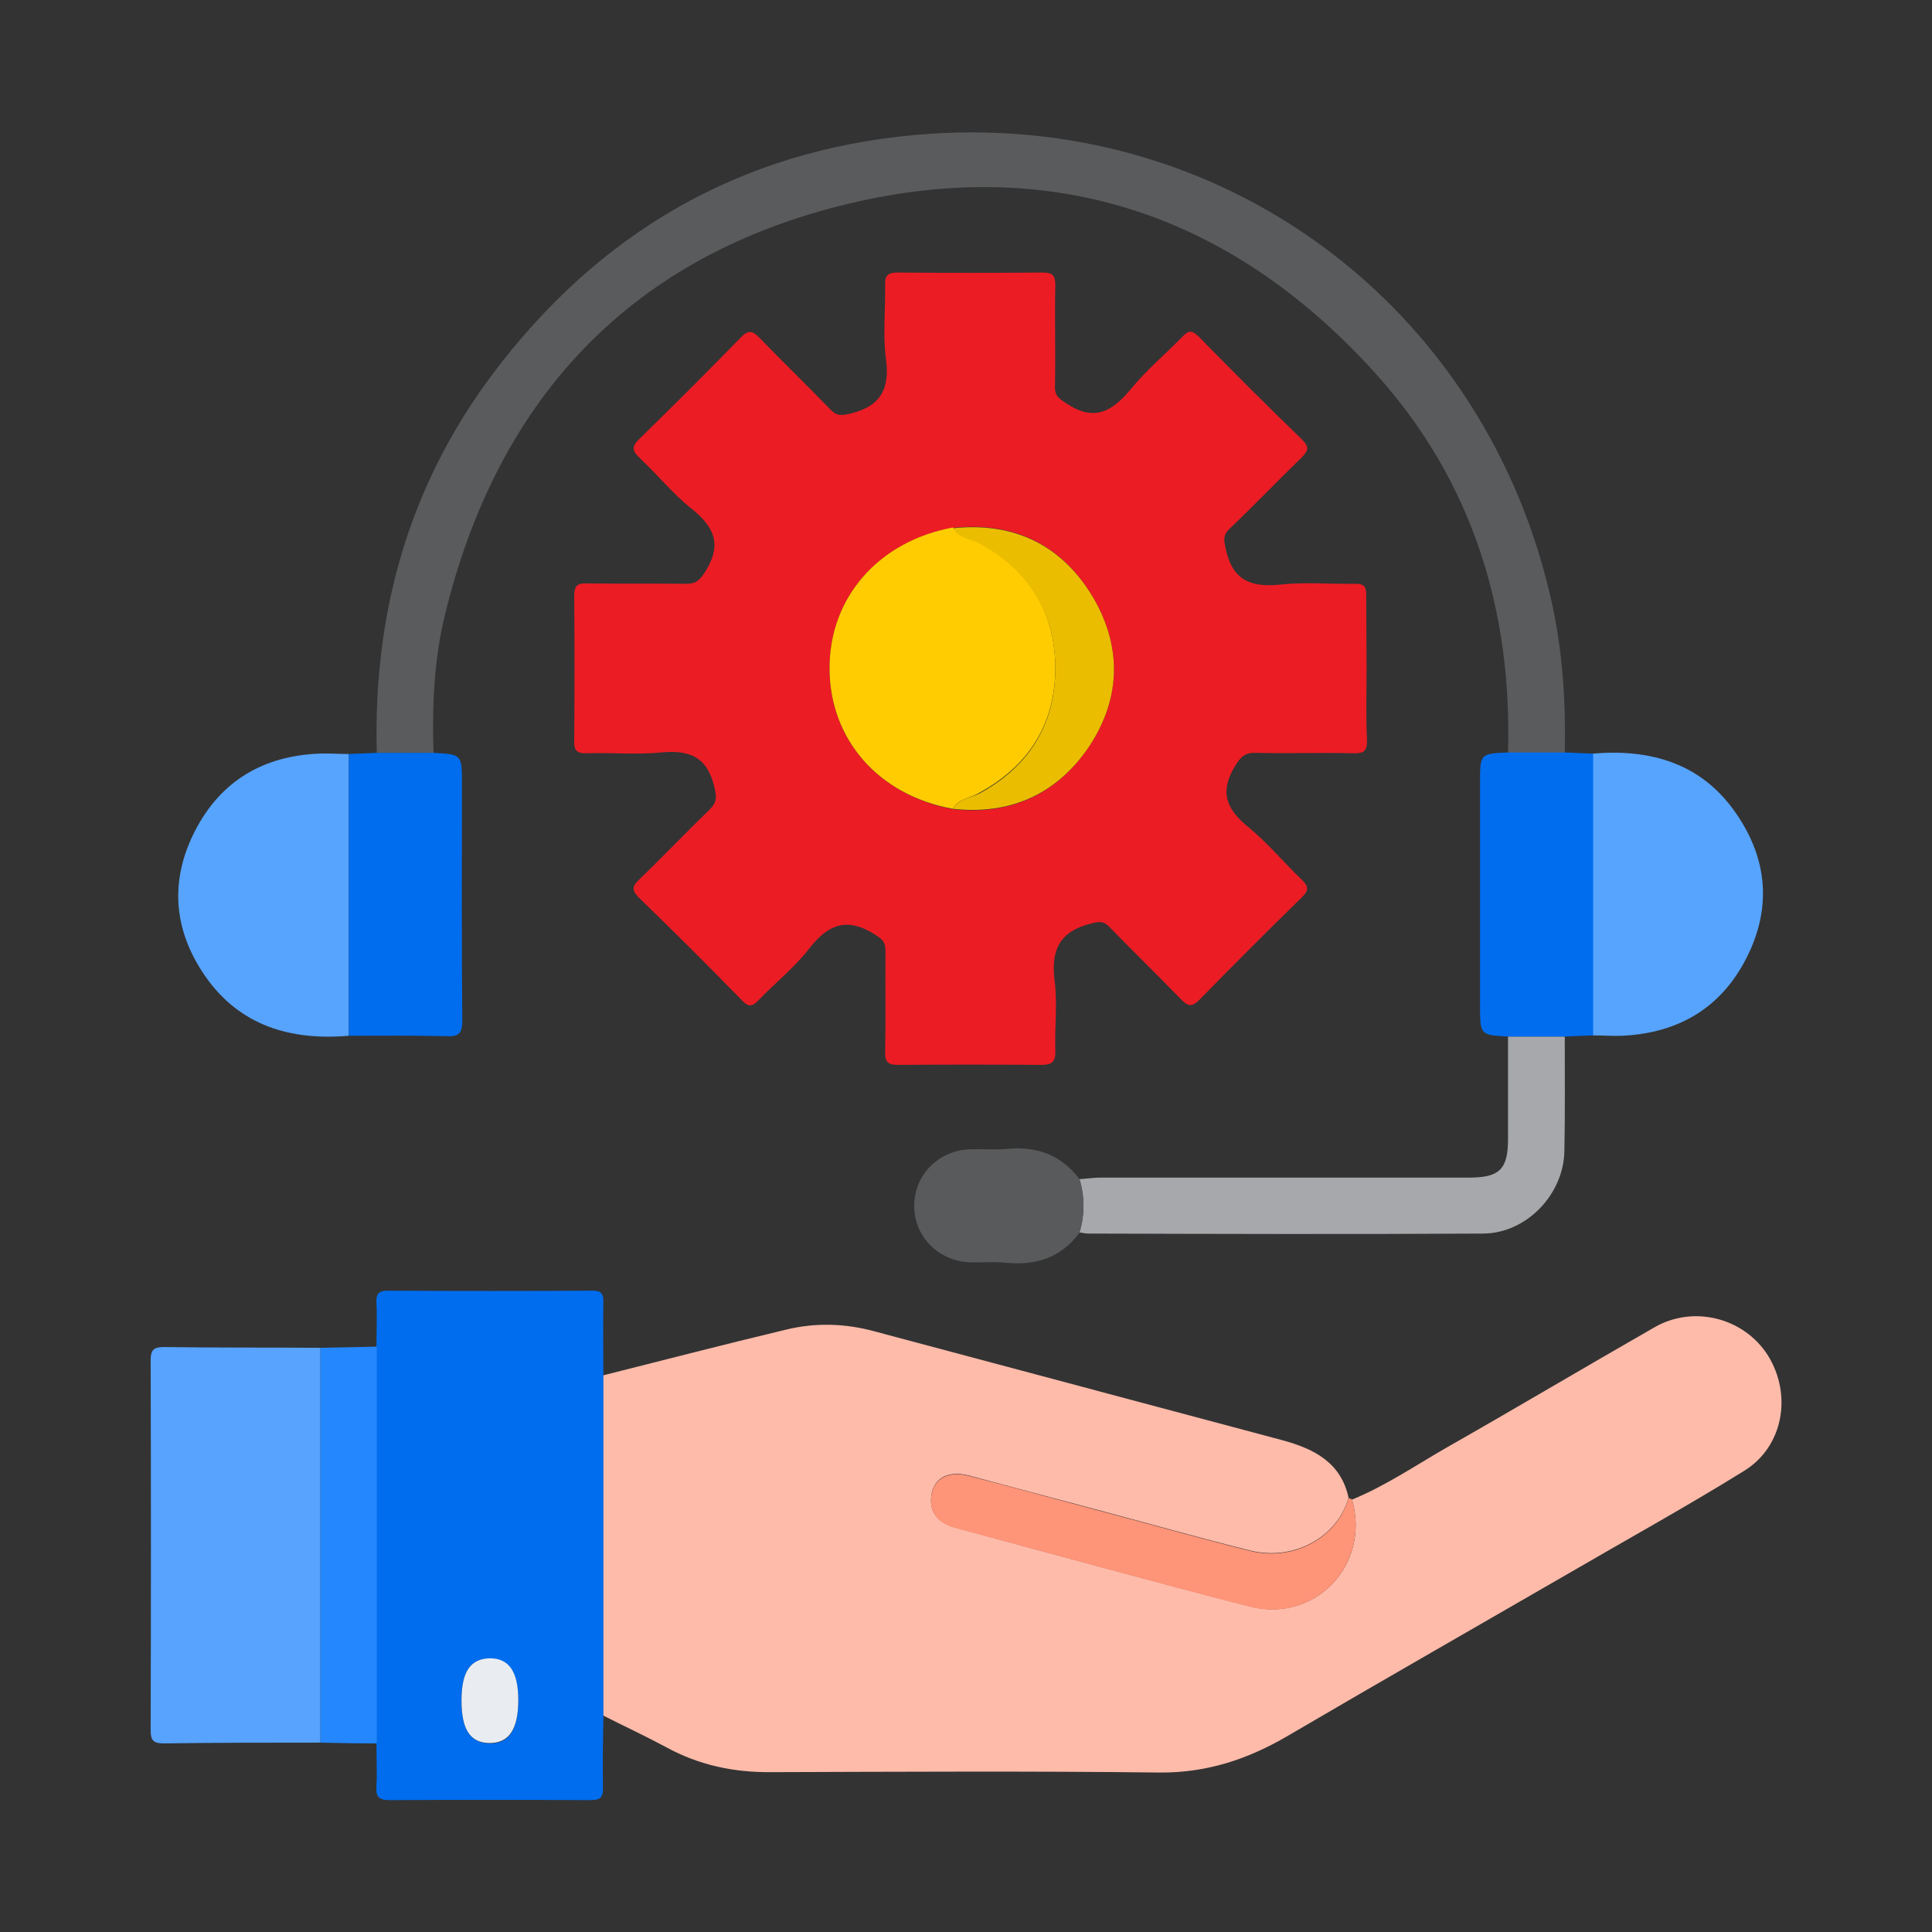
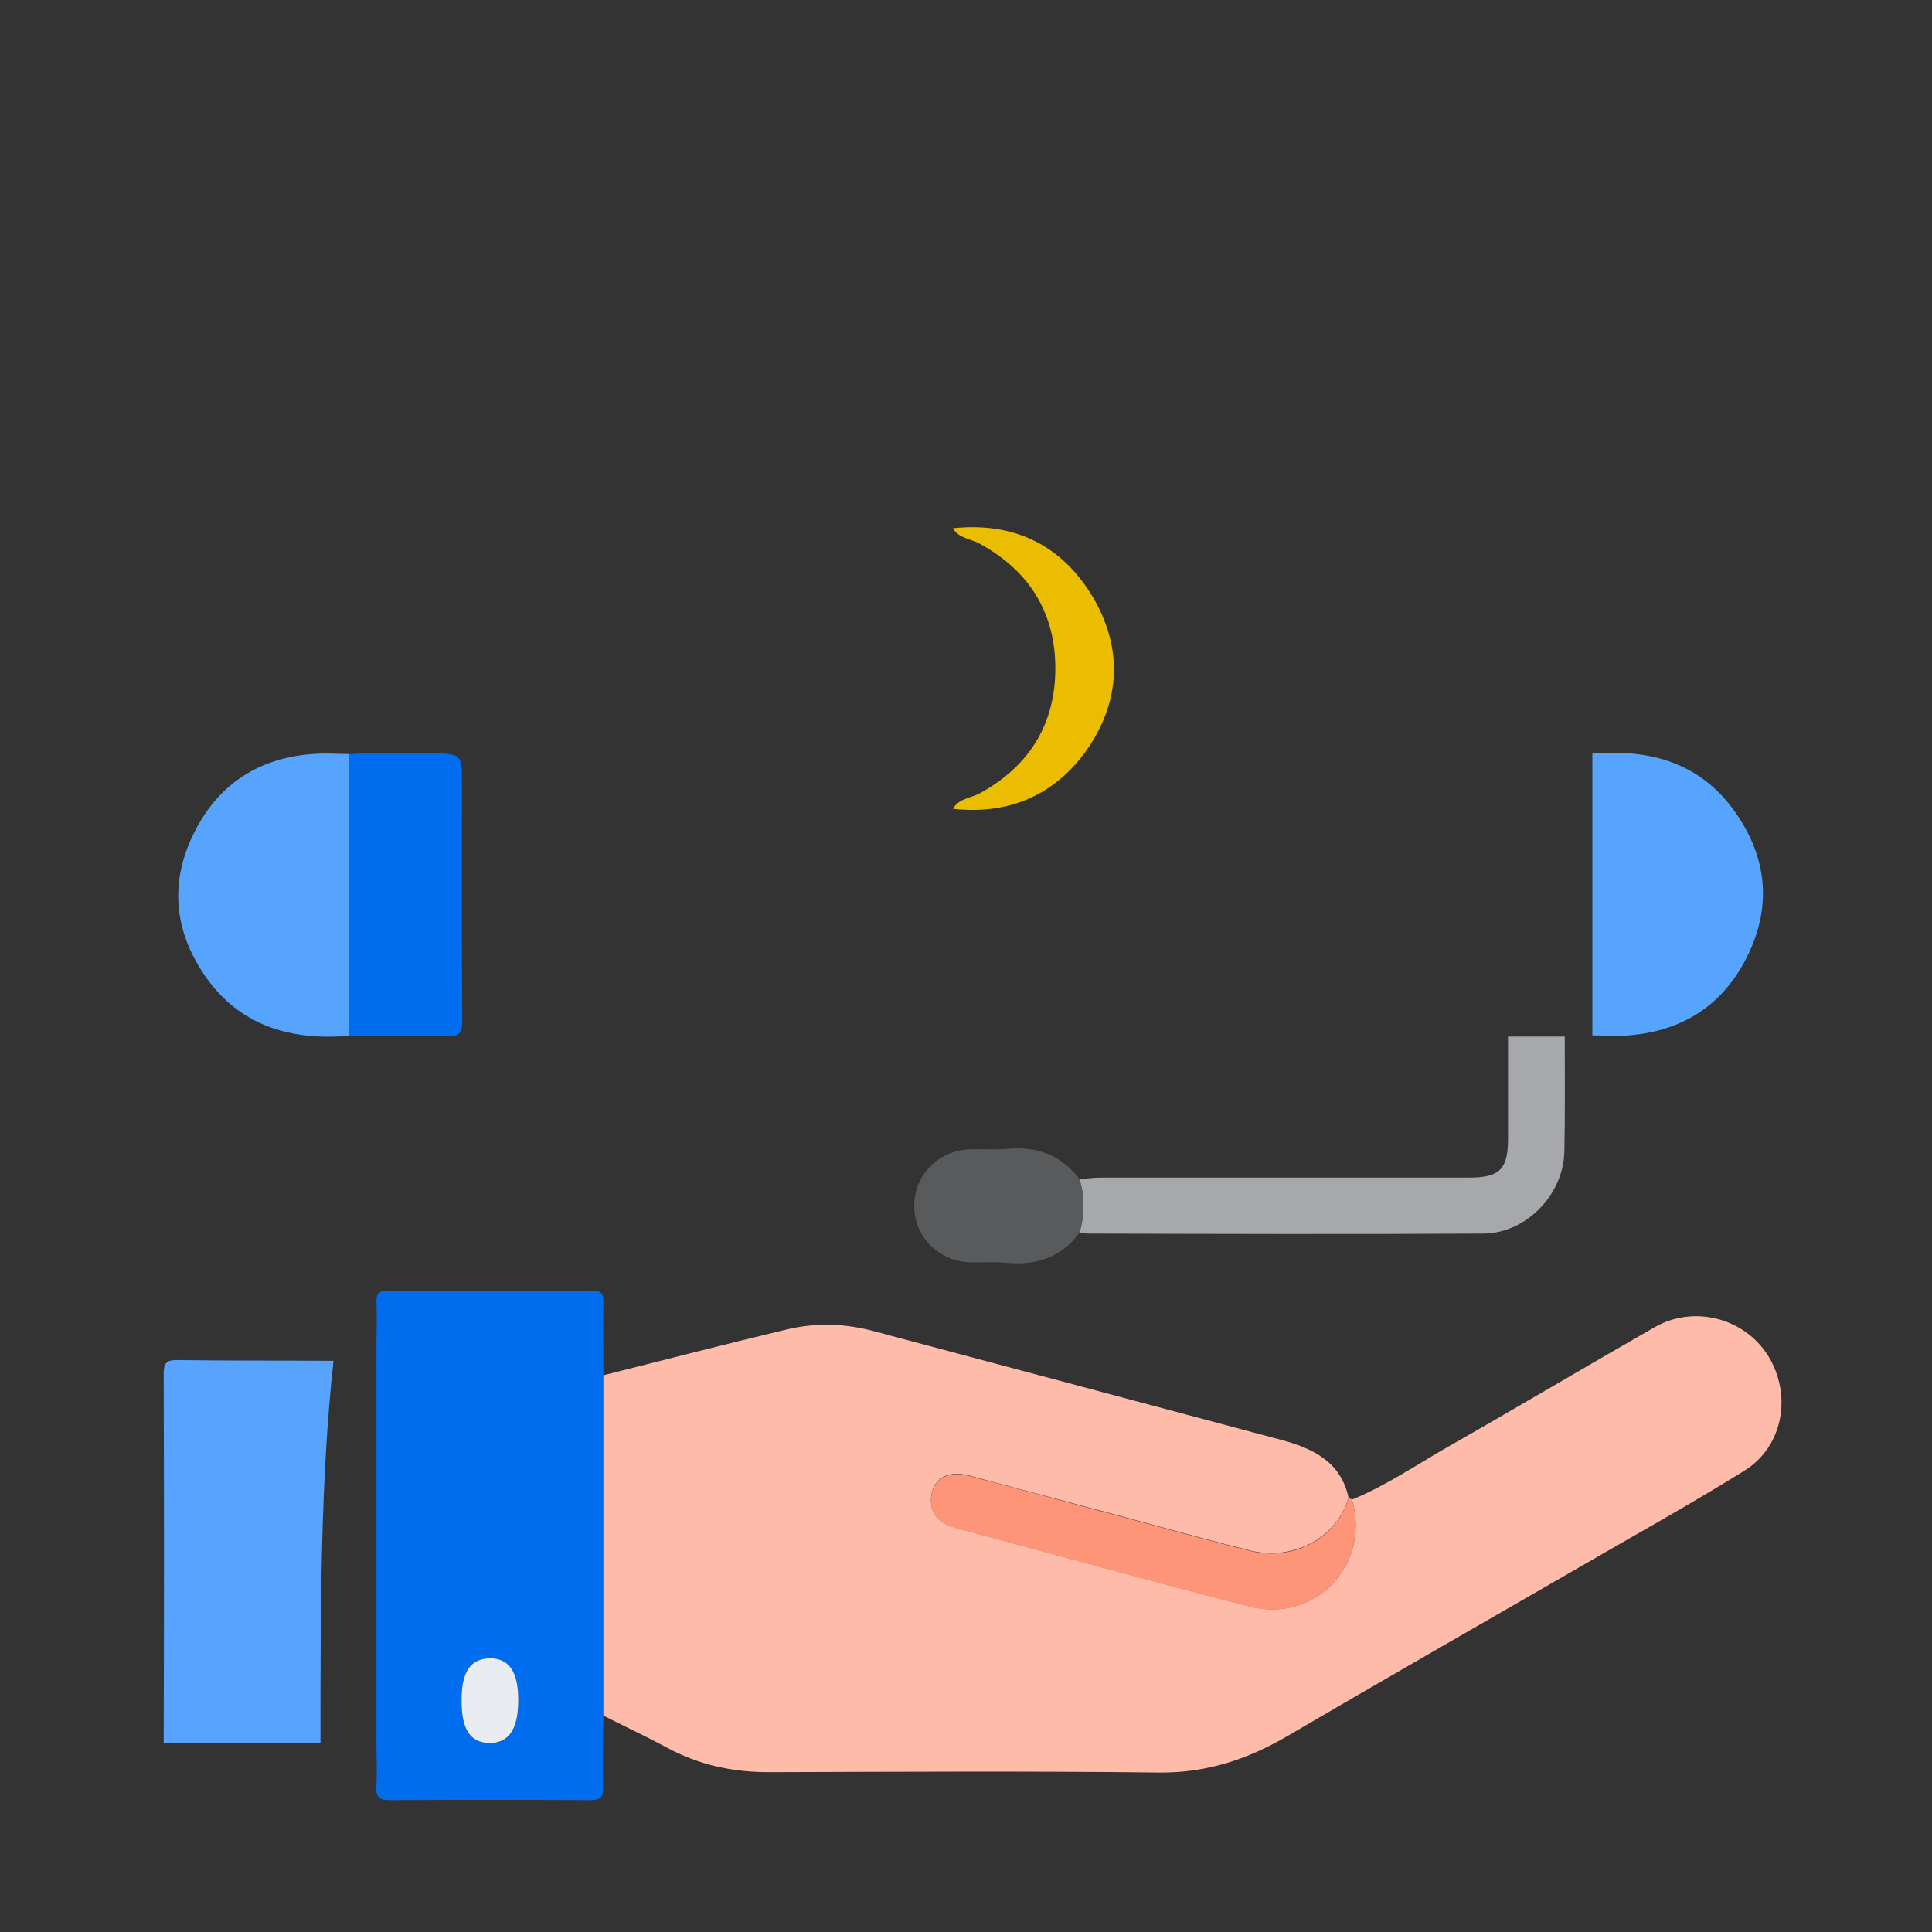
<svg xmlns="http://www.w3.org/2000/svg" version="1.1" id="Layer_1" x="0px" y="0px" viewBox="0 0 504 504" style="enable-background:new 0 0 504 504;" xml:space="preserve">
  <rect x="0" y="0" width="504" height="504" fill="#333333" stroke="none" />
  <style type="text/css">

	.st0{fill:#EC1C24;}

	.st1{fill:#FEBBAA;}

	.st2{fill:#006DEF;}

	.st3{fill:#5A5B5D;}

	.st4{fill:#57A3FE;}

	.st5{fill:#57A4FE;}

	.st6{fill:#A6A8AB;}

	.st7{fill:#FE9478;}

	.st8{fill:#2487FE;}

	.st9{fill:#595A5C;}

	.st10{fill:#FECC00;}

	.st11{fill:#EBBD00;}

	.st12{fill:#E9EDF1;}

</style>
  <g>
-     <path class="st0" d="M356.5,174.6c0,6.1-0.2,12.3,0.1,18.4c0.1,3-0.9,3.6-3.6,3.5c-8.4-0.2-16.9,0.1-25.4-0.1    c-2.8-0.1-3.9,1-5.4,3.4c-4.2,6.9-2.2,11.4,3.5,16c5,4.1,9.1,9.1,13.8,13.6c1.8,1.7,2.1,2.8,0.1,4.7c-9,8.8-17.9,17.7-26.7,26.7    c-1.9,1.9-2.9,1.8-4.7,0c-6.2-6.4-12.6-12.6-18.8-19c-1.5-1.6-2.7-1.4-4.7-0.9c-8.1,2-10.6,6.7-9.6,14.8c0.8,6,0,12.3,0.2,18.4    c0.1,3.2-1.1,3.7-3.9,3.7c-12.3-0.1-24.6-0.1-36.9,0c-2.8,0-3.7-0.6-3.6-3.5c0.2-8.8,0-17.5,0.1-26.3c0-2.4-1-3.1-2.9-4.3    c-7-4.4-11.9-2.7-16.8,3.5c-3.9,5.1-9.1,9.2-13.5,13.8c-1.7,1.8-2.7,1.6-4.3-0.1c-8.8-9-17.7-17.9-26.8-26.7    c-2.2-2.2-1.6-3.2,0.3-5c6.1-5.9,11.9-12,18-17.9c2.1-2,2-3.4,1.3-6.2c-1.9-7.8-6.6-9.5-13.9-8.8c-6.4,0.6-12.9,0-19.3,0.2    c-2.6,0.1-3.4-0.7-3.3-3.3c0.1-12.6,0.1-25.2,0-37.8c0-2.7,0.9-3.3,3.4-3.2c8.6,0.1,17.2,0,25.8,0.1c2.6,0,3.6-1,5-3.2    c4.4-7,2.4-11.6-3.6-16.4c-4.9-3.9-8.9-8.9-13.5-13.2c-1.9-1.8-2.3-2.9-0.1-5c8.9-8.7,17.7-17.5,26.4-26.4c2-2.1,3.1-1.9,5,0.1    c6.1,6.3,12.4,12.4,18.5,18.7c1.6,1.7,2.9,1.5,5.1,1c8-1.9,10.4-6.5,9.3-14.4c-0.8-6.2-0.1-12.6-0.2-18.9c-0.1-2.4,0.4-3.5,3.2-3.5    c12.6,0.1,25.2,0.1,37.8,0c2.6,0,3.4,0.6,3.4,3.3c-0.2,8.8,0.1,17.5-0.1,26.3c-0.1,2.6,1.1,3.3,3.1,4.6c7.2,4.8,11.9,2,16.7-3.8    c4.1-5,9.1-9.2,13.6-13.8c1.5-1.6,2.4-1.5,4,0c8.9,9.1,17.9,18.1,27.1,27c2,2,1.5,3-0.2,4.7c-6.3,6.1-12.3,12.4-18.7,18.5    c-1.9,1.8-1.5,3.1-1,5.5c1.8,8,6.5,9.9,14.2,9.1c6.4-0.7,12.9-0.1,19.3-0.2c2.4-0.1,3.2,0.6,3.1,3.1    C356.4,161.7,356.5,168.2,356.5,174.6z M248.6,137.7c-19.4,3.5-32.2,18.1-32.2,36.7c0,18.5,12.8,33.1,32.2,36.7    c14.7,1.6,26.6-3.6,35-15.6c8.7-12.5,9.3-26.2,1.7-39.4C277.2,142.2,264.7,136,248.6,137.7z" />
    <path class="st1" d="M352.7,391.2c8.8-3.6,16.7-9,24.9-13.7c18.1-10.3,36.1-21,54.1-31.3c10.2-5.8,23.3-2.4,29.5,7.4    c6.4,10.3,4,23.8-6.2,30.1c-15,9.3-30.4,17.8-45.7,26.7c-24.4,14.1-48.9,28.1-73.3,42.4c-10.4,6.1-21.1,9.7-33.5,9.6    c-33.8-0.4-67.6-0.2-101.3-0.1c-9.7,0.1-18.8-1.8-27.4-6.5c-5.4-2.9-11-5.5-16.5-8.3c0-29.6,0-59.1,0-88.7    c15.9-4,31.7-8.1,47.6-11.9c7.7-1.9,15.5-1.7,23.2,0.4c35.5,9.5,70.9,18.9,106.4,28.4c8.1,2.2,15.3,5.7,17.3,15    c-2.9,10.3-14.3,16.6-25.6,13.8c-12.5-3.1-24.8-6.6-37.2-9.9c-12.1-3.2-24.2-6.5-36.3-9.7c-5.1-1.3-8.7,0.5-9.6,4.5    c-1,4.5,1.2,7.8,6.1,9.1c25.5,6.9,51,13.9,76.6,20.5C343,423.6,357.6,408.2,352.7,391.2z" />
    <path class="st2" d="M157.4,358.8c0,29.6,0,59.1,0,88.7c-0.1,6.3-0.2,12.5-0.1,18.8c0.1,2.7-0.8,3.3-3.4,3.3    c-17.4-0.1-34.9-0.1-52.3,0c-3,0-3.6-1.1-3.4-3.7c0.2-3.7,0-7.3,0-11c0-34.5,0-69,0-103.5c0-3.8,0.2-7.7,0-11.5    c-0.1-2.2,0.4-3.2,3-3.2c17.8,0.1,35.5,0.1,53.3,0c2.2,0,2.9,0.6,2.9,2.8C157.3,345.9,157.4,352.4,157.4,358.8z M120.4,443.6    c0,7.6,2.2,11,7.2,11.2c5.1,0.2,7.6-3.5,7.6-11.2c0-7.4-2.4-10.9-7.4-10.9C122.7,432.6,120.4,436.1,120.4,443.6z" />
-     <path class="st3" d="M98.3,196.4c-1-36.3,8.3-69.6,30.2-98.8c27.6-36.8,64.4-58.3,110.3-62.4c79.7-7.2,149.3,44.6,166.2,122.8    c2.7,12.7,3.5,25.5,3.2,38.5c-4.9,0-9.9,0-14.8,0c1.1-37.3-9.3-71-34.4-98.9c-37.9-42.1-85.5-57.8-140.3-43.8    c-55.3,14.1-89.1,51.1-102.6,106.5c-2.9,11.8-3.4,24-3,36.2C108.1,196.4,103.2,196.4,98.3,196.4z" />
-     <path class="st4" d="M83.6,454.6c-13.7,0-27.3,0-40.9,0.2c-2.6,0-3.4-0.7-3.4-3.4c0.1-32.2,0.1-64.4,0-96.6c0-2.6,0.8-3.4,3.4-3.4    c13.6,0.2,27.3,0.1,40.9,0.2C83.6,385.9,83.6,420.3,83.6,454.6z" />
+     <path class="st4" d="M83.6,454.6c-13.7,0-27.3,0-40.9,0.2c0.1-32.2,0.1-64.4,0-96.6c0-2.6,0.8-3.4,3.4-3.4    c13.6,0.2,27.3,0.1,40.9,0.2C83.6,385.9,83.6,420.3,83.6,454.6z" />
    <path class="st5" d="M91,270.2c-15.2,1.3-28.5-2.6-37.5-15.6c-8.3-12-9.3-24.9-2.6-37.9c6.7-13,17.8-19.5,32.3-20.1    c2.6-0.1,5.2,0.1,7.8,0.1C91,221.1,91,245.6,91,270.2z" />
    <path class="st5" d="M415.4,196.6c15.2-1.3,28.5,2.5,37.5,15.6c8.3,12,9.3,24.9,2.6,37.9c-6.7,13-17.8,19.4-32.3,20.1    c-2.6,0.1-5.2-0.1-7.8-0.1C415.4,245.6,415.4,221.1,415.4,196.6z" />
    <path class="st6" d="M281.6,307.6c1.8-0.1,3.7-0.4,5.5-0.4c32.1,0,64.1,0,96.2,0c7.9,0,10.1-2.2,10.1-10.1c0-8.9,0-17.8,0-26.7    c4.9,0,9.9,0,14.8,0c0,10,0.1,20-0.1,29.9c-0.2,11.3-9.9,21.4-21.1,21.5c-34.4,0.2-68.8,0.1-103.1,0c-0.8,0-1.5-0.2-2.3-0.3    C283,316.9,283,312.2,281.6,307.6z" />
    <path class="st2" d="M91,270.2c0-24.5,0-49,0-73.5c2.4-0.1,4.9-0.2,7.3-0.3c4.9,0,9.9,0,14.8,0c7.4,0.4,7.4,0.4,7.4,8    c0,20.5-0.1,41.1,0.1,61.6c0,3.4-0.7,4.5-4.2,4.3C107.8,270.1,99.4,270.2,91,270.2z" />
-     <path class="st2" d="M408.2,270.4c-4.9,0-9.9,0-14.8,0c-7.3-0.4-7.3-0.4-7.3-8.1c0-19.3,0-38.6,0-58c0-7.7,0-7.7,7.4-8    c4.9,0,9.9,0,14.8,0c2.4,0.1,4.9,0.2,7.3,0.3c0,24.5,0,49,0,73.5C413,270.2,410.6,270.3,408.2,270.4z" />
    <path class="st7" d="M352.7,391.2c4.9,17-9.7,32.4-26.9,27.9c-25.6-6.6-51.1-13.7-76.6-20.5c-4.9-1.3-7.1-4.6-6.1-9.1    c0.9-4,4.5-5.8,9.6-4.5c12.1,3.1,24.2,6.5,36.3,9.7c12.4,3.3,24.8,6.8,37.2,9.9c11.3,2.8,22.7-3.5,25.6-13.8    C352.2,390.9,352.5,391,352.7,391.2z" />
-     <path class="st8" d="M83.6,454.6c0-34.3,0-68.7,0-103c4.9-0.1,9.8-0.2,14.7-0.3c0,34.5,0,69,0,103.5    C93.3,454.8,88.4,454.7,83.6,454.6z" />
    <path class="st9" d="M281.6,307.6c1.4,4.7,1.4,9.3,0,14c-4.9,6.6-11.5,8.6-19.4,7.8c-3-0.3-6.1,0-9.2-0.1    c-8.2-0.3-14.6-6.8-14.5-14.8c0-8,6.3-14.4,14.6-14.7c3.2-0.1,6.5,0.2,9.6-0.1C270.4,299,276.8,301.2,281.6,307.6z" />
-     <path class="st10" d="M248.6,211c-19.4-3.5-32.2-18.1-32.2-36.7c0-18.5,12.8-33.1,32.2-36.7c1.5,2.7,4.6,2.8,6.9,4    c12.7,6.9,19.5,17.6,19.8,31.9c0.2,14.9-6.6,26.1-19.8,33.3C253.1,208.3,250,208.3,248.6,211z" />
    <path class="st11" d="M248.6,211c1.5-2.7,4.6-2.8,6.9-4c13.2-7.2,20-18.4,19.8-33.3c-0.2-14.3-7.1-25-19.8-31.9    c-2.3-1.3-5.4-1.3-6.9-4c16.1-1.7,28.6,4.5,36.7,18.3c7.6,13.2,7,26.8-1.7,39.4C275.2,207.4,263.3,212.6,248.6,211z" />
    <path class="st12" d="M120.4,443.6c0-7.5,2.3-10.9,7.4-11c5,0,7.4,3.5,7.4,10.9c0,7.7-2.5,11.3-7.6,11.2    C122.6,454.6,120.4,451.1,120.4,443.6z" />
  </g>
</svg>